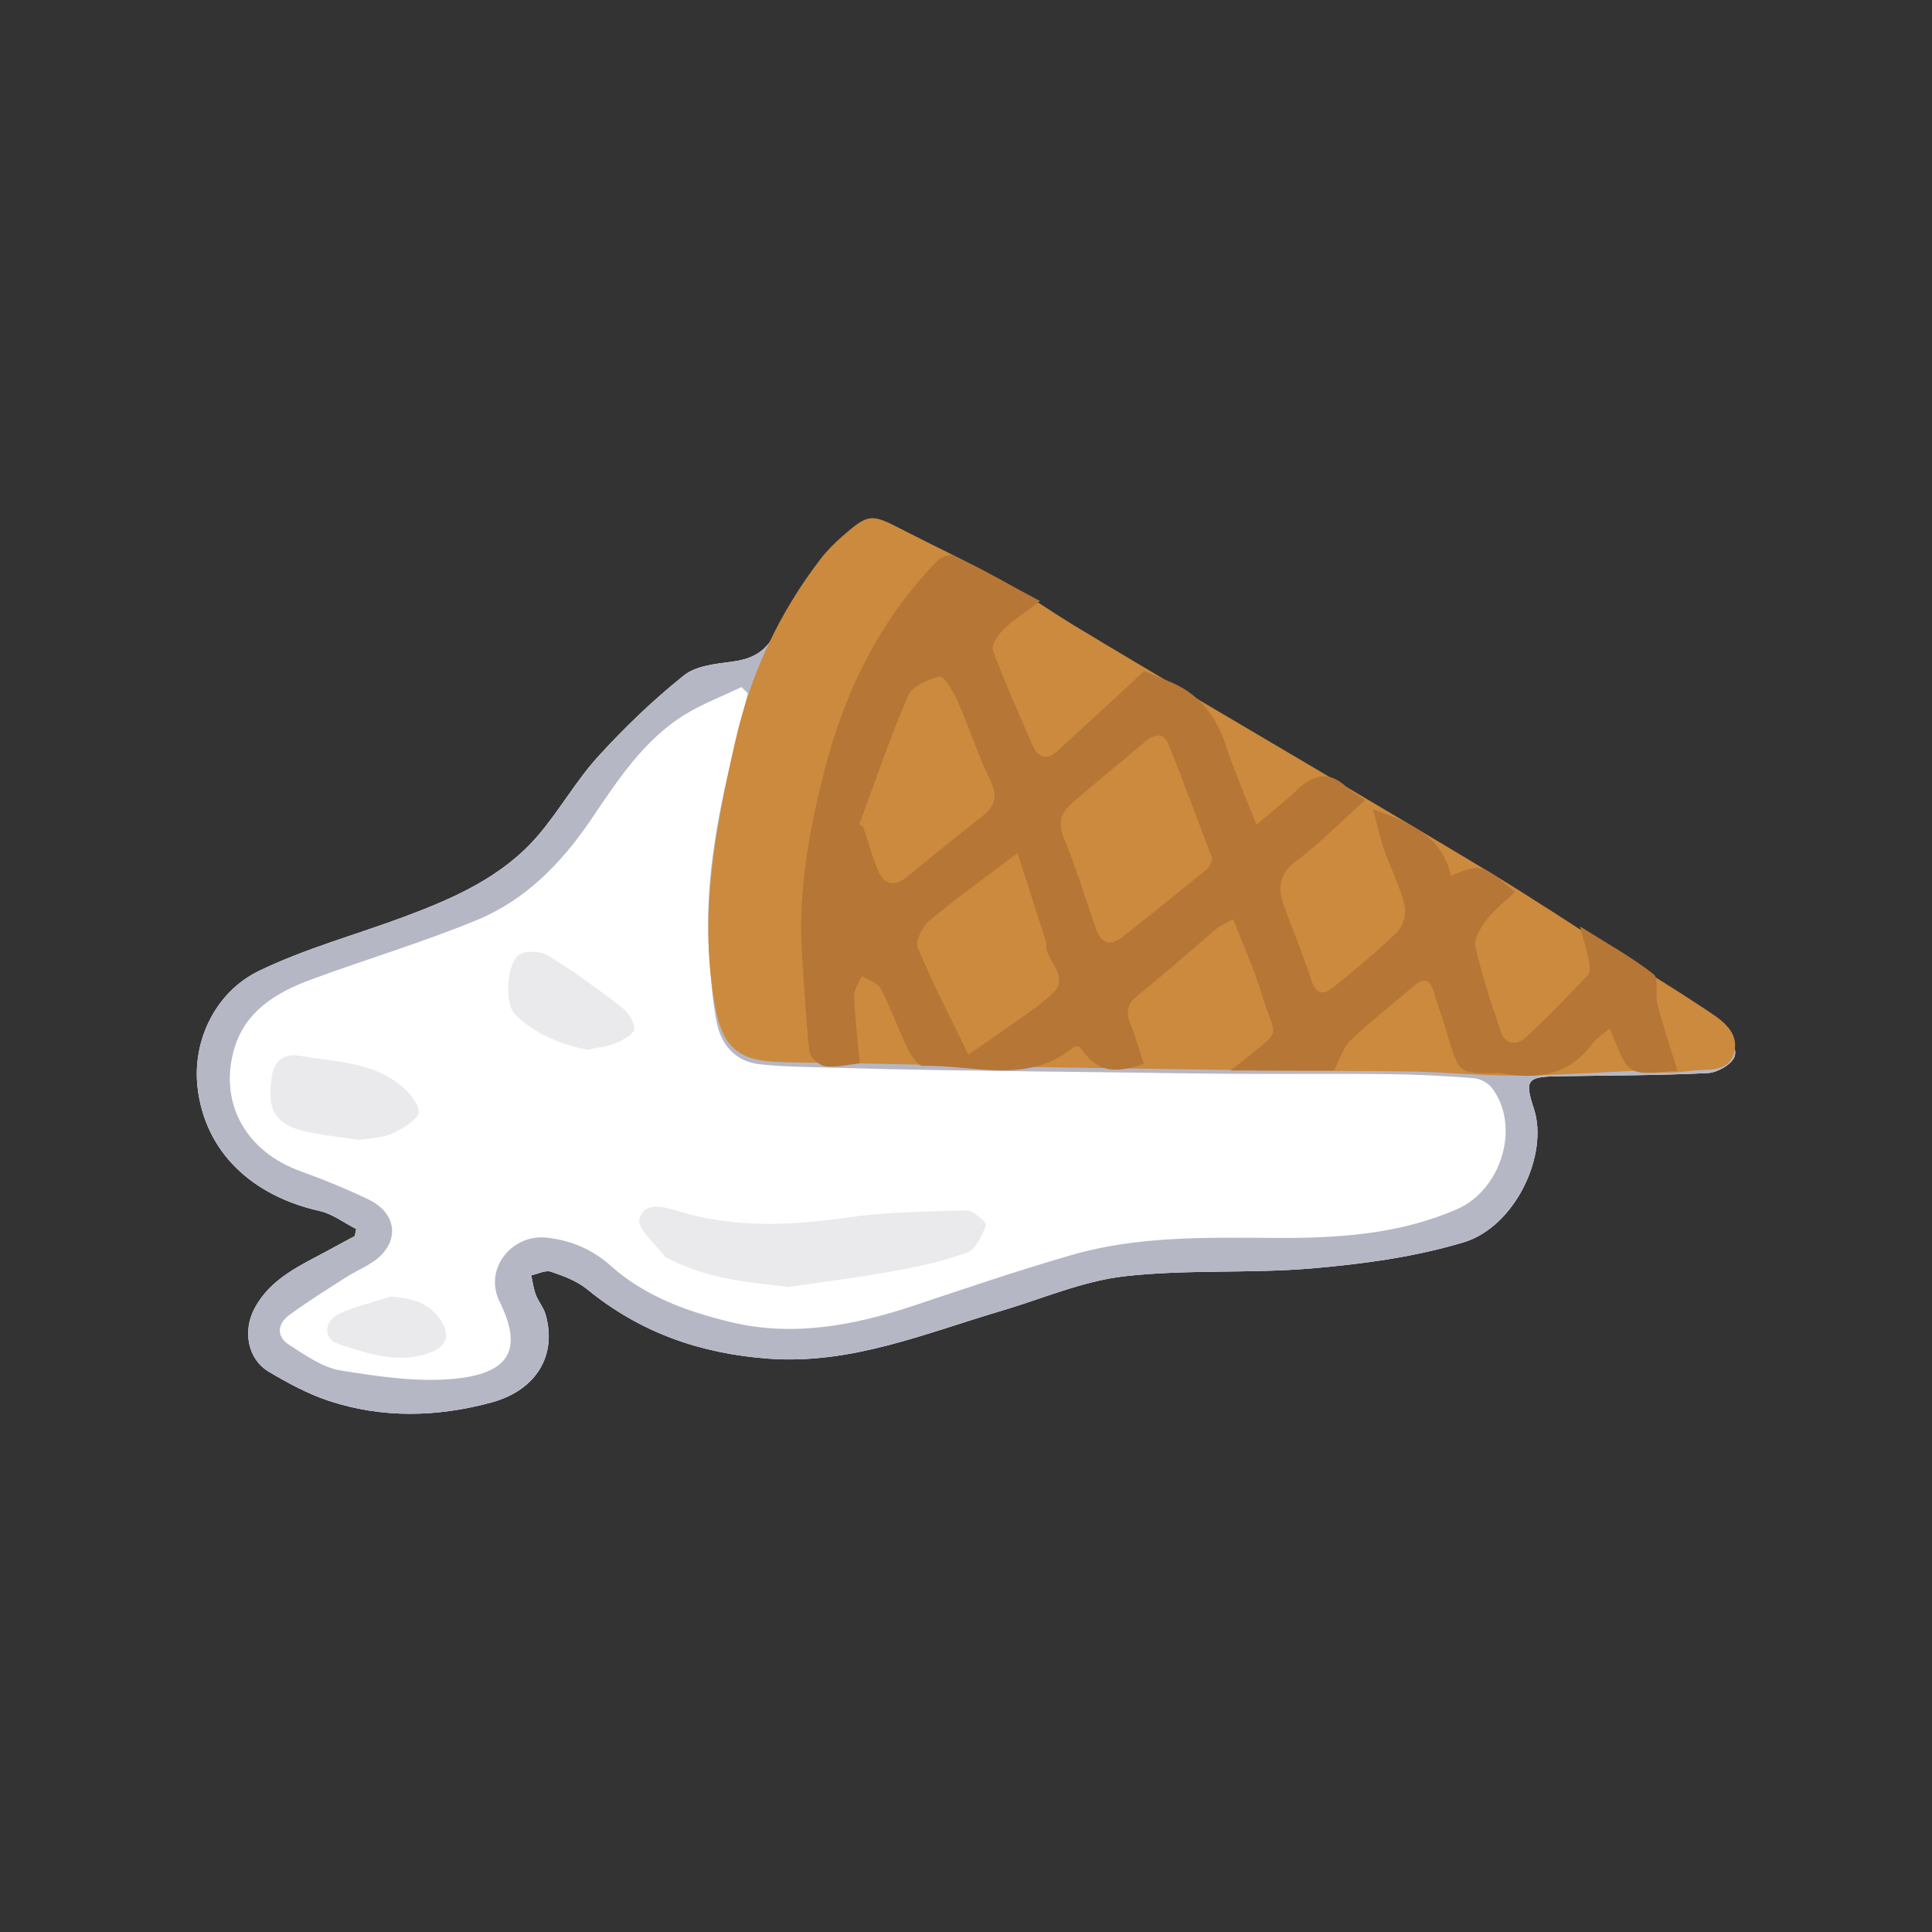
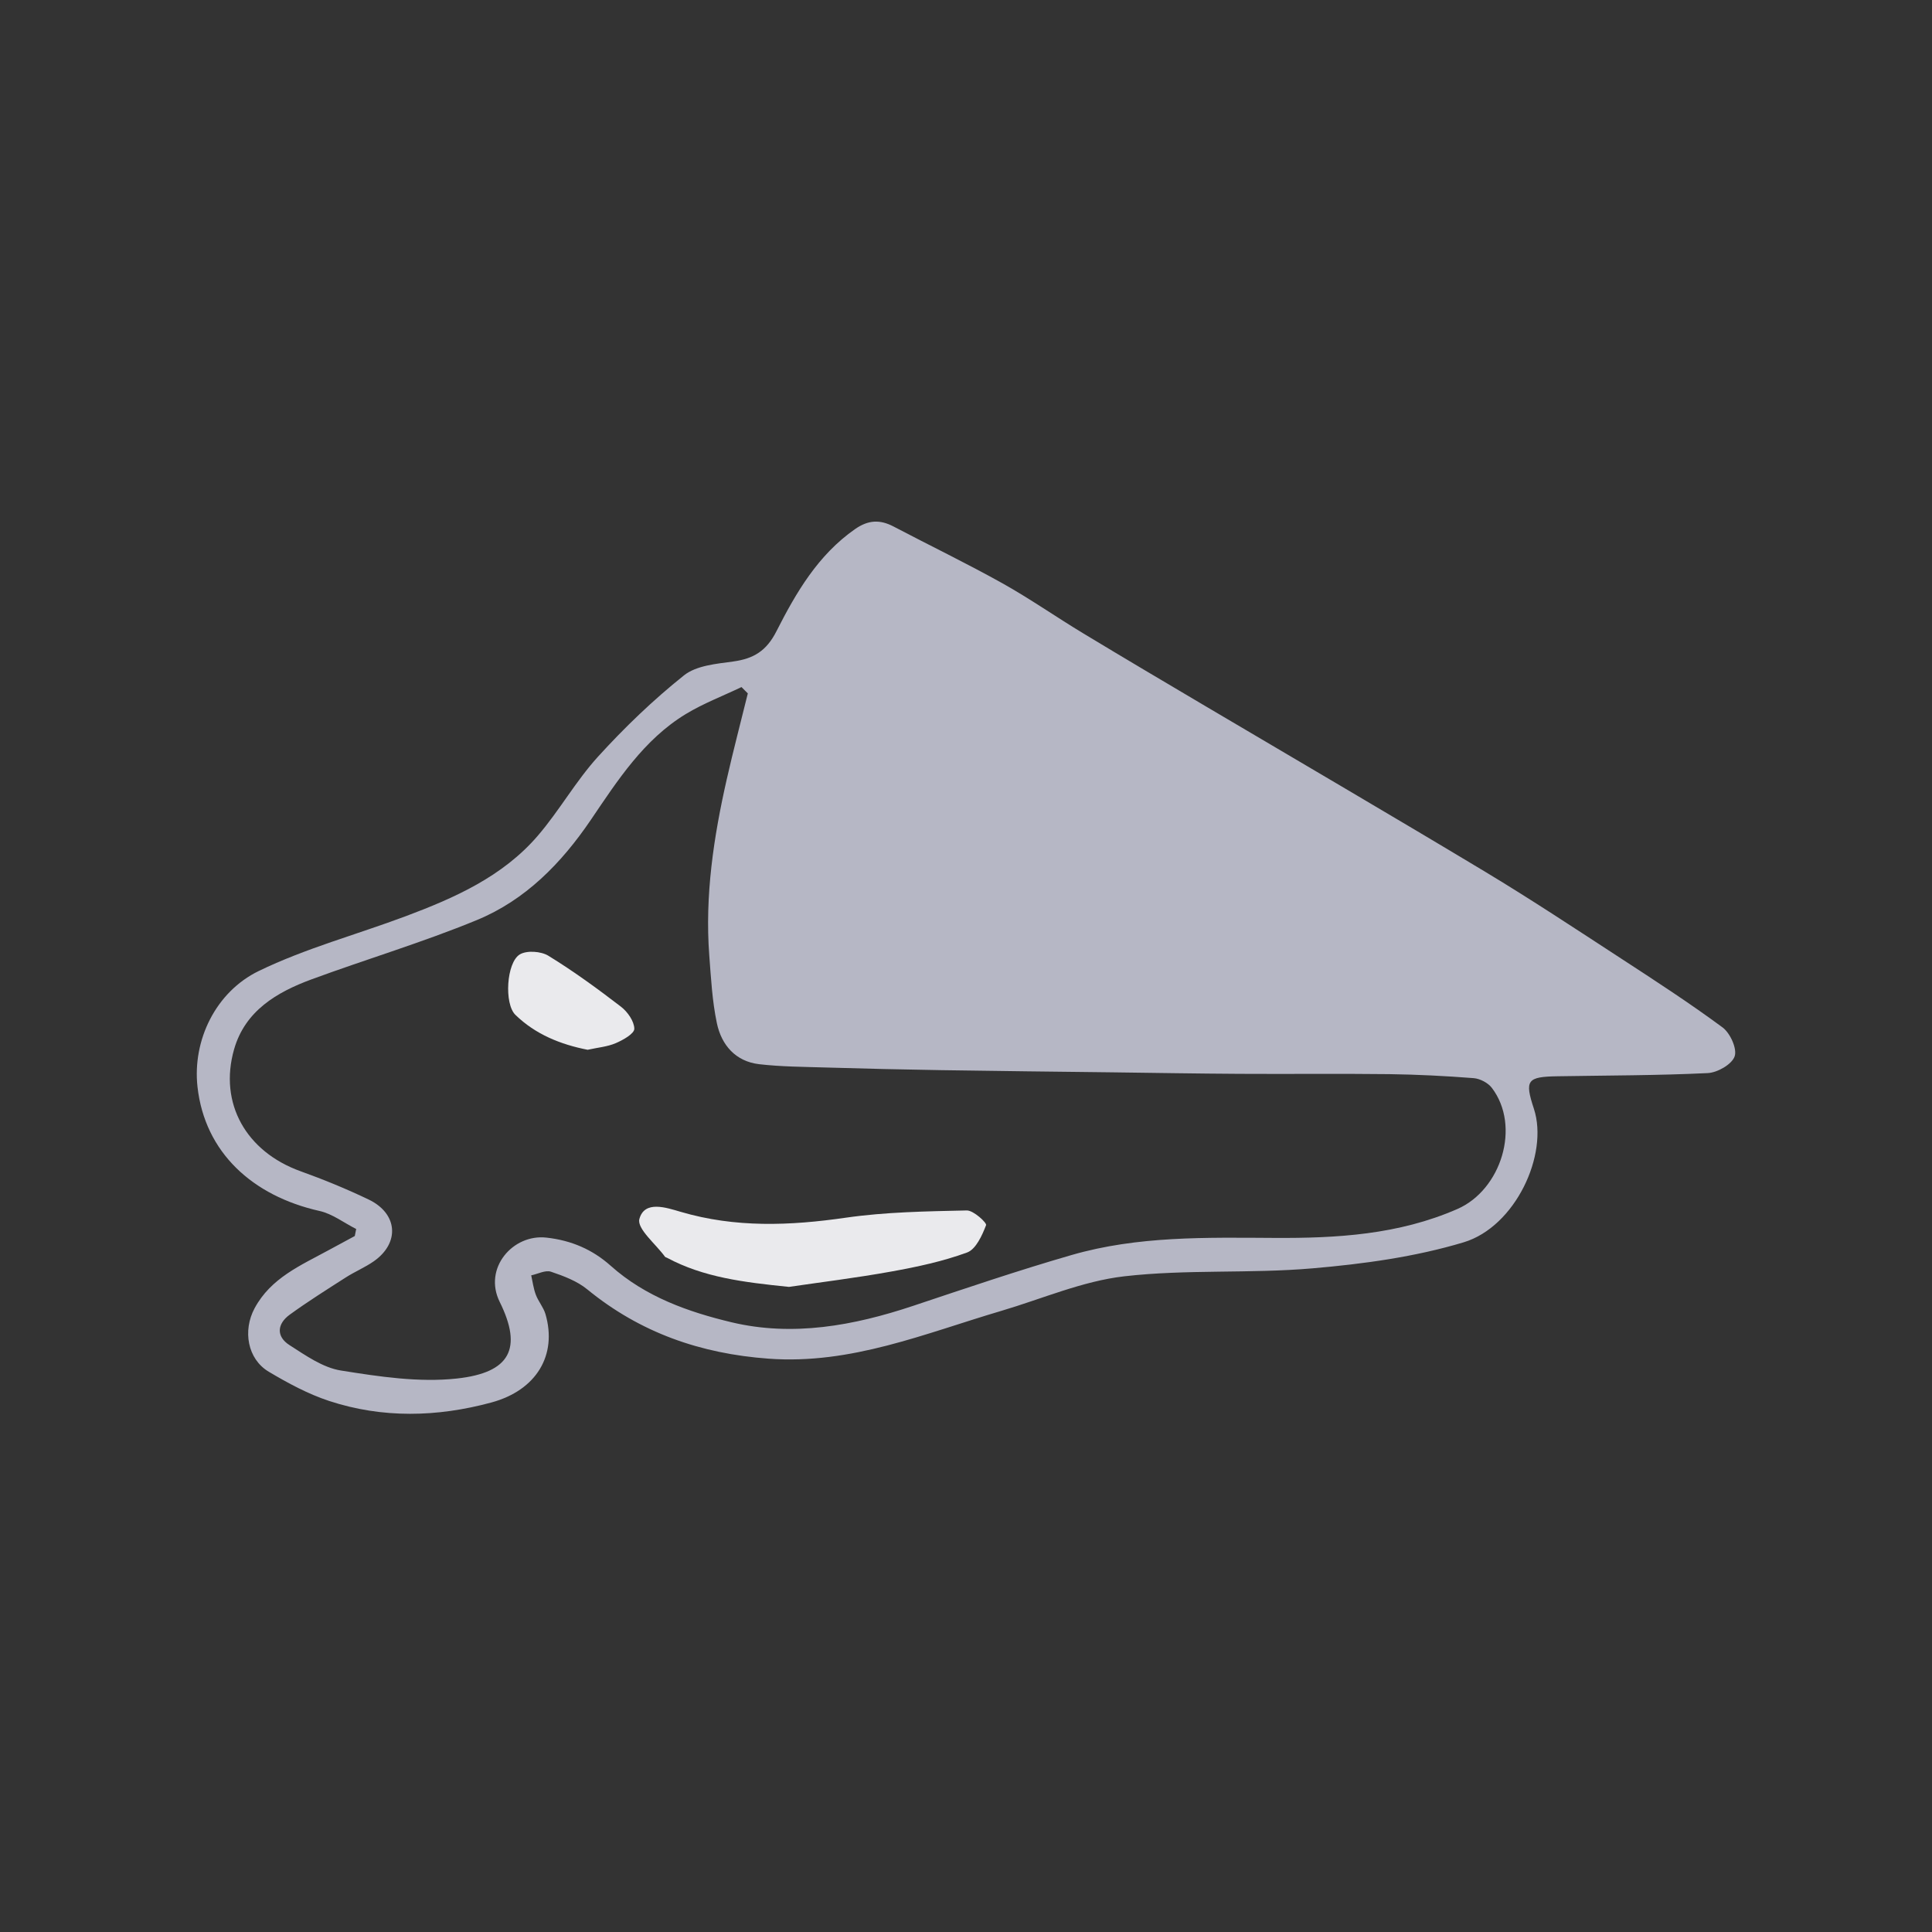
<svg xmlns="http://www.w3.org/2000/svg" id="uuid-18e13ce8-c5e5-48c4-a66c-02d38dfedc8f" data-name="レイヤー_1" viewBox="0 0 256 256">
  <rect x="0" y="0" width="256" height="256" fill="#333333" stroke="none" />
  <defs>
    <style>
      .uuid-a51a9e7e-7fbf-41ee-a6b2-ec5796ef5f2b {
        fill: #cb8a3d;
      }

      .uuid-26ba873a-cdb9-48f1-a293-d0ff950e167c {
        fill: #b6b7c5;
      }

      .uuid-3fbd8878-256f-45f4-9a90-03cb391714d1 {
        fill: #b67635;
      }

      .uuid-38d195f8-746a-48a1-bece-027659e0d678 {
        fill: #fff;
      }

      .uuid-6d4d611c-2b44-4f21-87db-45535f3f570e {
        fill: #eaeaed;
      }
    </style>
  </defs>
  <g>
-     <path class="uuid-38d195f8-746a-48a1-bece-027659e0d678" d="M47.18,162.84c-1.61-.81-3.13-2-4.84-2.38-8.88-1.99-15.2-7.76-16.17-16.44-.69-6.2,2.43-12.59,8.1-15.35,6.2-3.01,12.98-4.83,19.47-7.26,6.51-2.44,12.87-5.26,17.52-10.67,2.86-3.33,5.04-7.25,7.99-10.49,3.51-3.86,7.31-7.51,11.38-10.76,1.64-1.31,4.29-1.53,6.53-1.84,2.7-.37,4.4-1.4,5.72-4,2.6-5.12,5.51-10.12,10.43-13.55,1.74-1.21,3.28-1.28,5.08-.34,4.8,2.52,9.69,4.88,14.42,7.52,3.67,2.05,7.12,4.47,10.72,6.64,5.39,3.26,10.81,6.46,16.22,9.66,12.38,7.32,24.8,14.57,37.12,21.98,6.06,3.65,11.96,7.56,17.89,11.42,4.56,2.97,9.12,5.93,13.49,9.16,1.01.75,1.95,2.82,1.6,3.83-.36,1.06-2.28,2.16-3.57,2.22-6.61.32-13.23.31-19.85.42-4.1.06-4.43.51-3.18,4.31,1.99,6.07-2.47,15.63-9.3,17.69-6.44,1.94-13.28,2.87-20.01,3.45-8.3.72-16.73.11-24.99,1.06-5.53.64-10.86,2.98-16.28,4.58-10.1,2.98-19.89,7.14-30.84,6.33-9.01-.66-16.99-3.44-24-9.17-1.35-1.11-3.13-1.78-4.82-2.35-.74-.25-1.74.3-2.62.48.19.86.3,1.75.61,2.57.33.88,1,1.65,1.27,2.54,1.6,5.45-1.18,10.12-7.17,11.74-7.16,1.94-14.41,2.12-21.5-.21-2.79-.92-5.45-2.36-7.99-3.87-2.83-1.69-3.46-5.45-1.88-8.4,2.16-4.03,6.12-5.69,9.82-7.71,1.15-.63,2.31-1.25,3.46-1.87.06-.32.13-.63.19-.95Z" />
    <path class="uuid-26ba873a-cdb9-48f1-a293-d0ff950e167c" d="M47.18,162.84c-1.61-.81-3.13-2-4.84-2.38-8.88-1.99-15.2-7.76-16.17-16.44-.69-6.2,2.43-12.59,8.1-15.35,6.2-3.01,12.98-4.83,19.47-7.26,6.51-2.44,12.87-5.26,17.52-10.67,2.86-3.33,5.04-7.25,7.99-10.49,3.51-3.86,7.31-7.51,11.38-10.76,1.64-1.31,4.29-1.53,6.53-1.84,2.7-.37,4.4-1.4,5.72-4,2.6-5.12,5.51-10.12,10.43-13.55,1.74-1.21,3.28-1.28,5.08-.34,4.8,2.52,9.69,4.88,14.42,7.52,3.67,2.05,7.12,4.47,10.72,6.64,5.39,3.26,10.81,6.46,16.22,9.66,12.38,7.32,24.8,14.57,37.12,21.98,6.06,3.65,11.96,7.56,17.89,11.42,4.56,2.97,9.12,5.93,13.49,9.16,1.01.75,1.95,2.82,1.6,3.83-.36,1.06-2.28,2.16-3.57,2.22-6.61.32-13.23.31-19.85.42-4.1.06-4.43.51-3.18,4.31,1.99,6.07-2.47,15.63-9.3,17.69-6.44,1.94-13.28,2.87-20.01,3.45-8.3.72-16.73.11-24.99,1.06-5.53.64-10.86,2.98-16.28,4.58-10.1,2.98-19.89,7.14-30.84,6.33-9.01-.66-16.99-3.44-24-9.17-1.35-1.11-3.13-1.78-4.82-2.35-.74-.25-1.74.3-2.62.48.19.86.3,1.75.61,2.57.33.88,1,1.65,1.27,2.54,1.6,5.45-1.18,10.12-7.17,11.74-7.16,1.94-14.41,2.12-21.5-.21-2.79-.92-5.45-2.36-7.99-3.87-2.83-1.69-3.46-5.45-1.88-8.4,2.16-4.03,6.12-5.69,9.82-7.71,1.15-.63,2.31-1.25,3.46-1.87.06-.32.13-.63.19-.95ZM99.09,91.88c-.28-.28-.56-.56-.84-.84-2.46,1.18-5.04,2.16-7.37,3.57-5.57,3.38-9.04,8.79-12.58,14.01-3.92,5.78-8.69,10.65-15.13,13.3-7.16,2.95-14.61,5.17-21.89,7.85-4.61,1.7-8.8,4.17-10.26,9.26-2.05,7.17,1.6,13.57,8.79,16.16,3.06,1.1,6.09,2.34,9.03,3.75,3.87,1.85,4.17,5.74.7,8.18-1.17.82-2.53,1.38-3.74,2.16-2.5,1.6-5.01,3.18-7.41,4.92-1.67,1.21-1.82,2.88-.05,4.02,2.14,1.37,4.43,3,6.83,3.38,5.07.81,10.34,1.61,15.38,1.06,7.04-.77,8.73-3.96,5.66-10.16-2.2-4.45,1.74-9.01,6.19-8.51,3.35.37,6.13,1.6,8.52,3.73,4.61,4.12,10.29,6.12,16.02,7.49,8.11,1.93,16.17.45,24.03-2.17,6.98-2.33,13.95-4.7,21.01-6.74,8.77-2.54,17.83-2.32,26.87-2.27,8.27.05,16.46-.42,24.26-3.83,5.81-2.54,8.44-10.96,4.57-16.05-.51-.67-1.56-1.22-2.41-1.29-3.72-.29-7.45-.48-11.18-.53-6.61-.08-13.23,0-19.84-.04-5.63-.03-11.26-.13-16.9-.2-7.56-.09-15.12-.17-22.68-.29-5.08-.08-10.15-.2-15.23-.35-2.96-.09-5.93-.1-8.86-.44-3.12-.37-4.98-2.54-5.59-5.43-.62-2.94-.78-5.99-1.01-9.01-.59-7.9.58-15.65,2.32-23.32.86-3.8,1.86-7.58,2.79-11.37Z" />
  </g>
  <g>
    <g>
-       <path class="uuid-a51a9e7e-7fbf-41ee-a6b2-ec5796ef5f2b" d="M218.88,141.77c-5.83.26-11.66.69-17.49.75-4.68.05-9.37-.43-14.06-.53-6.12-.12-12.23-.07-18.35-.13-4.11-.04-8.21-.12-12.32-.18-6.81-.1-13.62-.18-20.44-.31-8.28-.15-16.57-.35-24.85-.52-3.06-.06-6.12.01-9.17-.19-4.58-.3-6.47-2.36-7.35-6.85-2.35-12.05-.11-23.69,2.53-35.39,2.03-8.99,5.75-17.05,11.32-24.32.87-1.14,1.91-2.17,2.99-3.11,3.4-2.96,3.75-2.94,7.84-.83,4.38,2.26,8.86,4.34,13.17,6.72,3.33,1.84,6.45,4.07,9.71,6.05,5.63,3.4,11.29,6.75,16.95,10.1,12.45,7.37,24.94,14.67,37.34,22.13,6.05,3.64,11.93,7.56,17.9,11.35,3.71,2.35,7.47,4.63,11.12,7.06,2.06,1.37,4.68,2.88,4.11,5.7-.62,3.07-3.81,2.29-6.06,2.65-1.6.26-3.26.18-4.9.25,0-.13-.01-.27-.02-.4Z" />
-       <path class="uuid-3fbd8878-256f-45f4-9a90-03cb391714d1" d="M137.84,79.61c-2.13,1.63-3.68,2.61-4.95,3.86-.7.69-1.57,2.07-1.31,2.75,1.57,4.22,3.41,8.34,5.21,12.48.74,1.71,1.91,2.11,3.36.79,3.8-3.47,7.57-6.97,11.46-10.57.84.35,1.97.85,3.12,1.3,4.06,1.56,6.4,4.57,7.73,8.64,1.12,3.4,2.57,6.7,4.03,10.43,2.02-1.72,3.74-3.06,5.31-4.56,2.19-2.11,4.32-2.69,6.71-.35.61.59,1.42.98,2.37,1.62-3.09,2.78-5.95,5.71-9.18,8.14-2.36,1.78-2.38,3.68-1.53,6.01,1.18,3.24,2.53,6.42,3.58,9.7.62,1.94,1.6,2.05,2.93.97,2.89-2.36,5.81-4.72,8.47-7.33.78-.77,1.24-2.5.97-3.57-.62-2.49-1.83-4.83-2.69-7.26-.53-1.49-.85-3.05-1.5-5.43,5.17,1.87,9.18,3.65,10.31,8.81,4.02-1.62,4.16-1.58,8.49,2.15-1.29,1.23-2.7,2.32-3.75,3.69-.78,1.01-1.72,2.53-1.48,3.58.86,3.82,2.11,7.56,3.37,11.27.58,1.72,2.14,1.79,3.27.76,2.89-2.65,5.62-5.48,8.3-8.34.36-.38.18-1.4.05-2.08-.23-1.2-.61-2.38-1.13-4.32,3.69,2.33,6.9,4.09,9.74,6.33.76.6.18,2.7.52,4.04.71,2.74,1.62,5.42,2.66,8.79-2.26,0-4.62.68-6.04-.19-1.42-.87-1.89-3.29-2.97-5.41-.78.66-1.76,1.24-2.38,2.08-2.86,3.91-6.78,4.6-11.21,3.94-.38-.06-.76-.15-1.14-.15-5.23.1-5.21.1-6.71-4.99-.57-1.93-1.26-3.83-1.84-5.76-.52-1.72-1.36-1.9-2.69-.75-2.77,2.38-5.67,4.61-8.31,7.13-1.02.98-1.46,2.57-2.25,4.04h-13.71c.92-.72,1.28-.99,1.63-1.27,5.55-4.49,4.34-2.77,2.5-8.93-.98-3.27-2.42-6.4-3.75-9.85-.91.51-1.63.77-2.18,1.23-3.51,2.96-6.92,6.04-10.51,8.9-1.55,1.24-1.52,2.39-.85,3.99.68,1.64,1.13,3.37,1.68,5.05-4.35,1.47-6.26.9-8.51-2.29-.24.02-.61-.06-.79.08-6.11,5.03-13.24,2.31-19.95,2.48-.68.02-1.6-1.43-2.06-2.37-1.25-2.59-2.2-5.33-3.53-7.87-.41-.79-1.67-1.13-2.54-1.68-.35.88-1.03,1.77-1,2.64.1,2.86.46,5.71.75,8.95-1.66.17-3.17.57-4.59.37-.8-.12-1.99-1.19-2.07-1.93-.49-4.35-.71-8.73-.99-13.1-.53-8.25.97-16.33,2.99-24.2,2.67-10.4,7.33-19.96,14.98-27.77.48-.49,1.67-.89,2.18-.64,3.64,1.79,7.19,3.76,11.43,6.02ZM160.67,113.86c-1.95-5.12-3.82-10.25-5.87-15.3-.64-1.58-1.9-1.26-3.05-.29-3.29,2.77-6.65,5.46-9.87,8.31-1.26,1.11-1.75,2.44-.96,4.35,1.6,3.87,2.83,7.9,4.19,11.87.66,1.94,1.76,2.81,3.61,1.36,3.77-2.96,7.5-5.97,11.21-8.99.33-.27.46-.78.74-1.3ZM113.87,109.2c.17.13.34.26.51.4.6,1.8,1.12,3.63,1.81,5.39.86,2.18,2.19,2.72,4.17,1.07,3.23-2.69,6.52-5.31,9.82-7.92,1.66-1.31,2.07-2.61,1.06-4.69-1.66-3.44-2.84-7.12-4.38-10.62-.54-1.23-1.79-3.29-2.33-3.18-1.55.34-3.65,1.26-4.2,2.53-2.41,5.56-4.35,11.33-6.46,17.03ZM134.82,113.04c-4.33,3.28-8.13,5.99-11.7,8.98-.92.77-1.87,2.71-1.51,3.57,1.97,4.73,4.34,9.29,6.7,14.15,1.95-1.35,3.69-2.5,5.38-3.72,1.94-1.39,3.97-2.69,5.71-4.3,2.65-2.45-1.09-4.43-.76-6.76.01-.09-.03-.19-.06-.28-1.22-3.79-2.45-7.58-3.76-11.64Z" />
-     </g>
+       </g>
    <g>
      <path class="uuid-6d4d611c-2b44-4f21-87db-45535f3f570e" d="M104.54,170.52c-6.01-.61-11.31-1.26-16.16-3.86-.08-.05-.21-.06-.26-.13-1.23-1.69-3.74-3.72-3.4-5,.67-2.51,3.55-1.52,5.46-.96,7.26,2.14,14.5,1.85,21.9.78,5.28-.76,10.67-.84,16.02-.96.89-.02,2.68,1.64,2.56,1.95-.52,1.36-1.35,3.19-2.51,3.62-3.22,1.18-6.63,1.91-10.02,2.52-4.7.85-9.45,1.43-13.59,2.04Z" />
-       <path class="uuid-6d4d611c-2b44-4f21-87db-45535f3f570e" d="M47.69,151.05c-2.22-.33-4.32-.55-6.39-.95-4.79-.92-5.98-2.75-5.29-7.43.36-2.43,1.9-3.11,3.84-2.76,4.39.8,9.09.77,12.85,3.6,1.25.94,2.73,2.49,2.78,3.81.04.92-2.05,2.2-3.41,2.84-1.34.62-2.97.63-4.39.89Z" />
+       <path class="uuid-6d4d611c-2b44-4f21-87db-45535f3f570e" d="M47.69,151.05Z" />
      <path class="uuid-6d4d611c-2b44-4f21-87db-45535f3f570e" d="M77.86,139.1c-3.56-.7-6.9-2.03-9.57-4.63-1.5-1.47-1.19-6.91.58-8,.92-.56,2.81-.43,3.79.17,3.34,2.05,6.52,4.37,9.63,6.76.87.67,1.75,1.93,1.76,2.92,0,.65-1.49,1.49-2.45,1.9-1.11.48-2.38.58-3.73.88Z" />
-       <path class="uuid-6d4d611c-2b44-4f21-87db-45535f3f570e" d="M51.75,171.78c2.82.26,5.14.81,6.7,3.22,1.23,1.9.71,3.37-1.27,4.16-4.25,1.67-8.37.23-12.34-1.07-2.11-.69-1.92-3.15.22-4.07,2.15-.93,4.45-1.5,6.69-2.23Z" />
    </g>
  </g>
</svg>